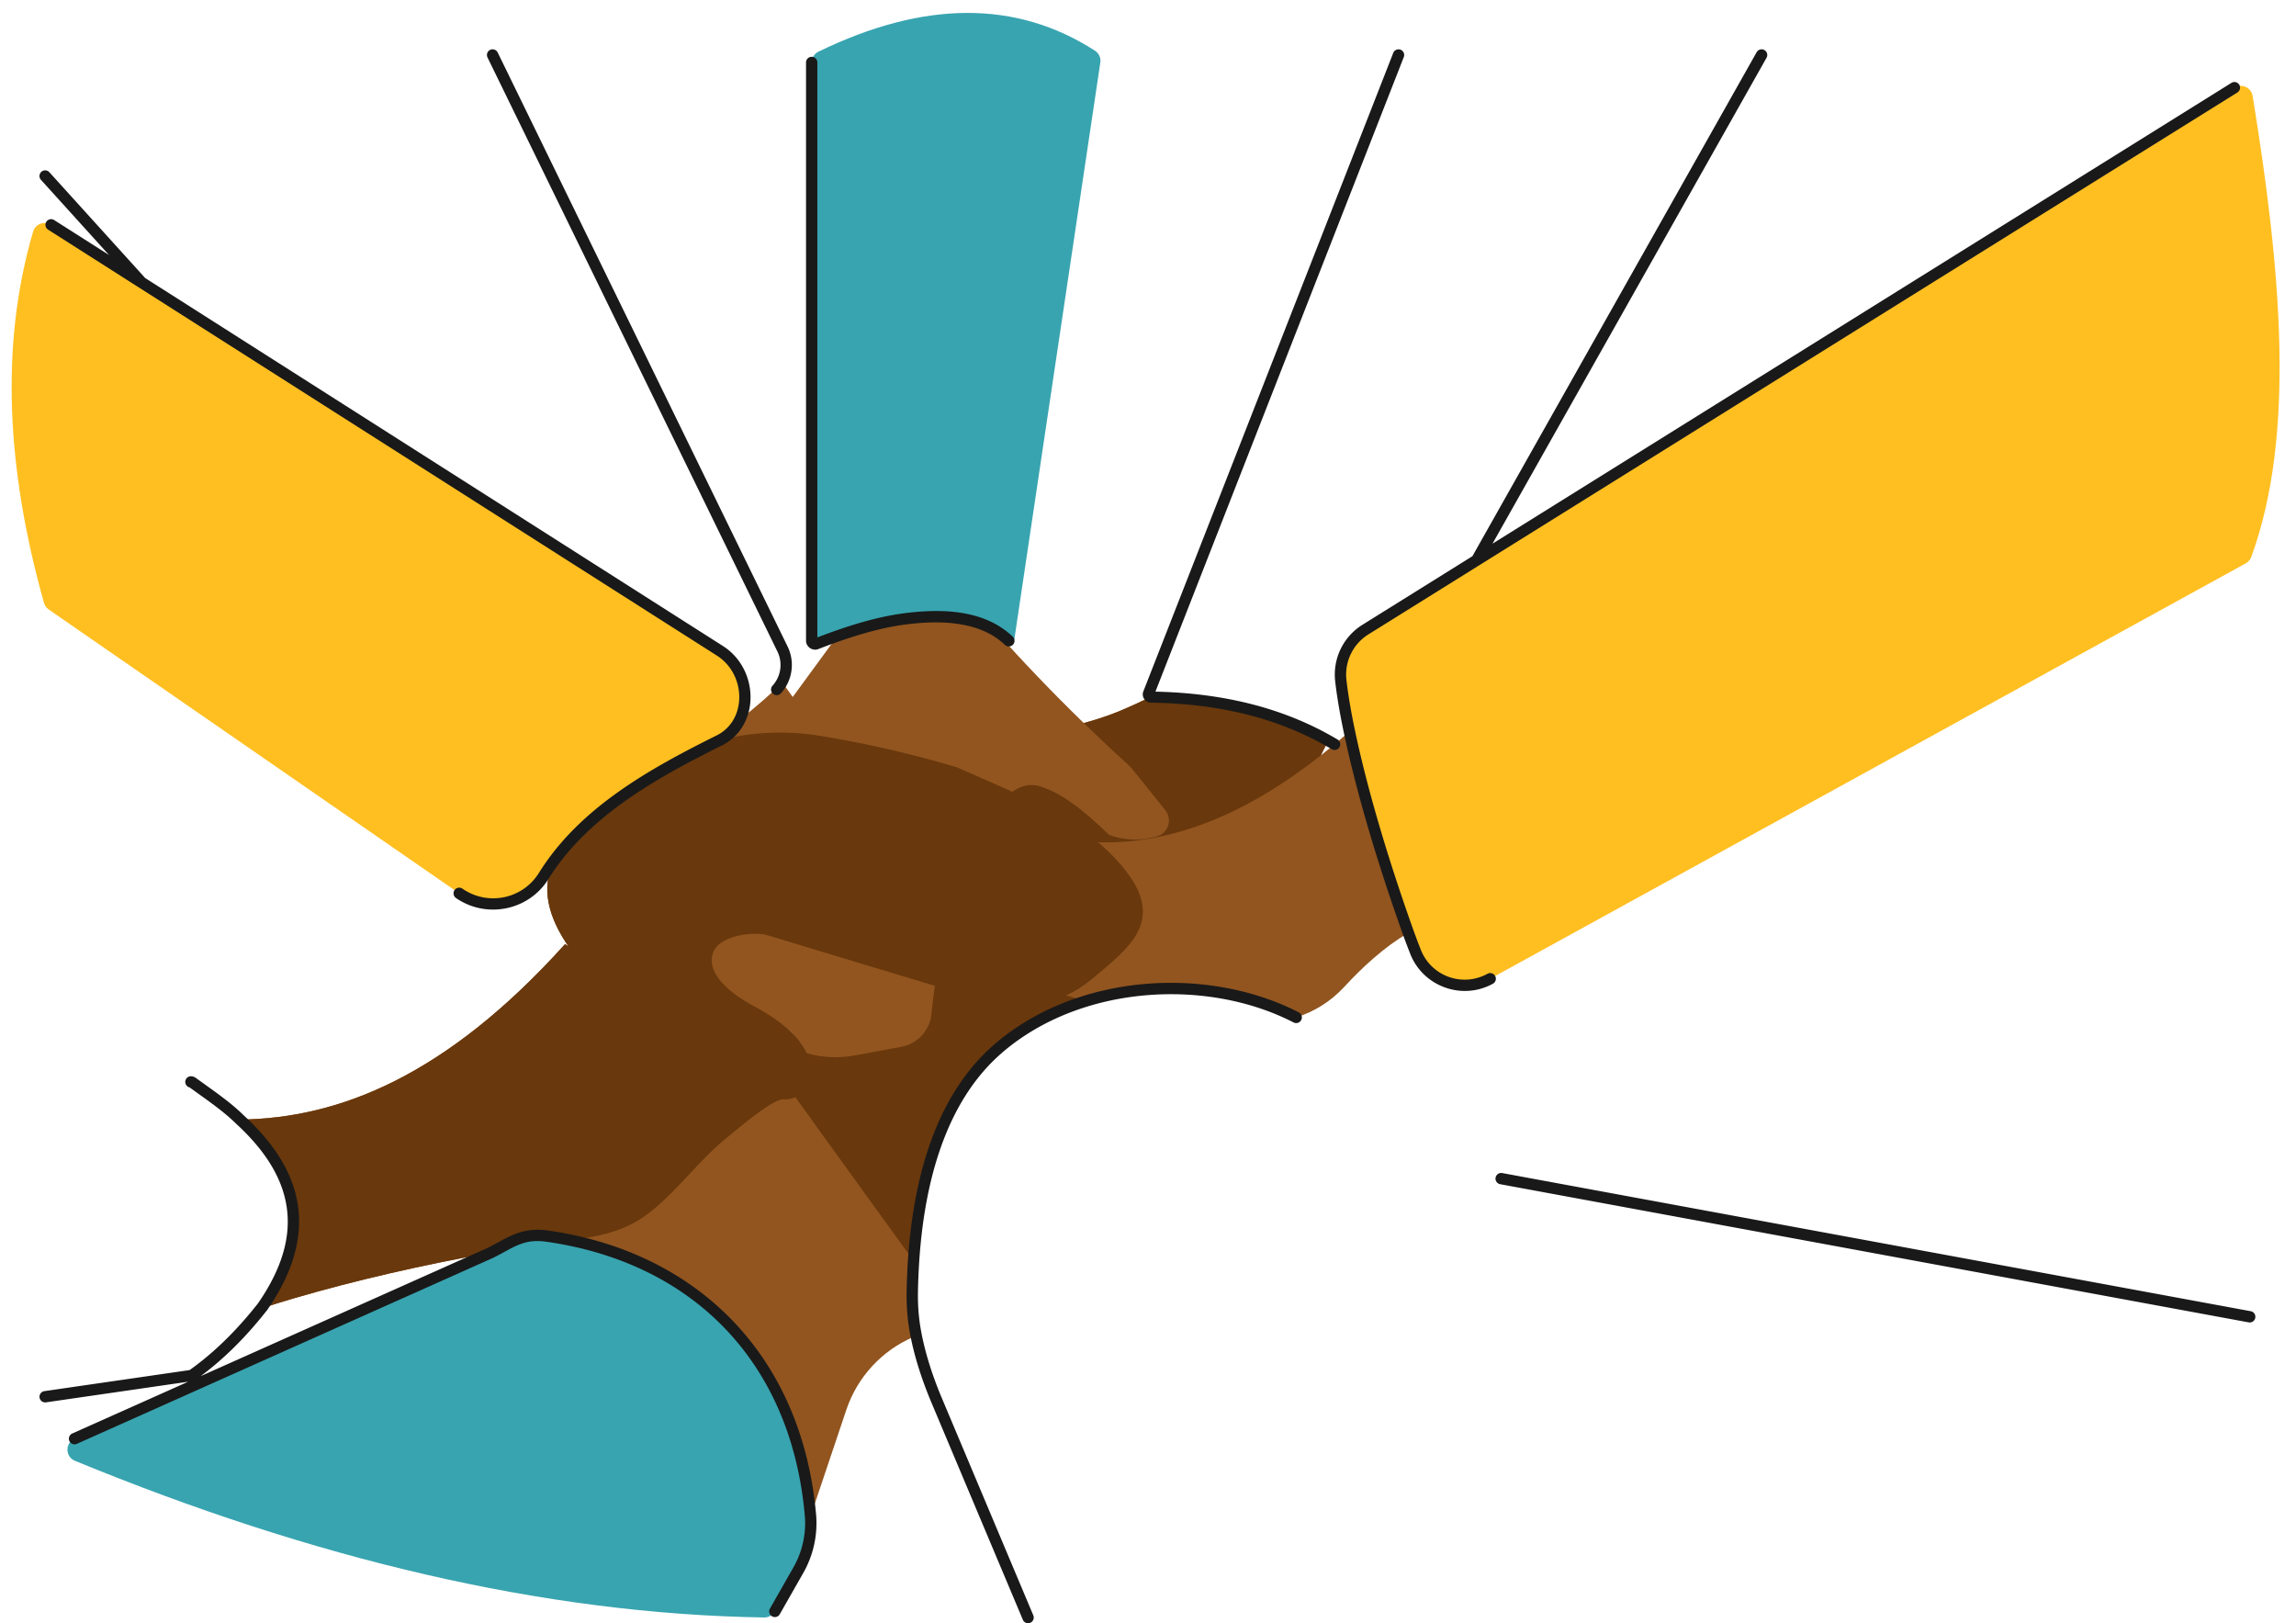
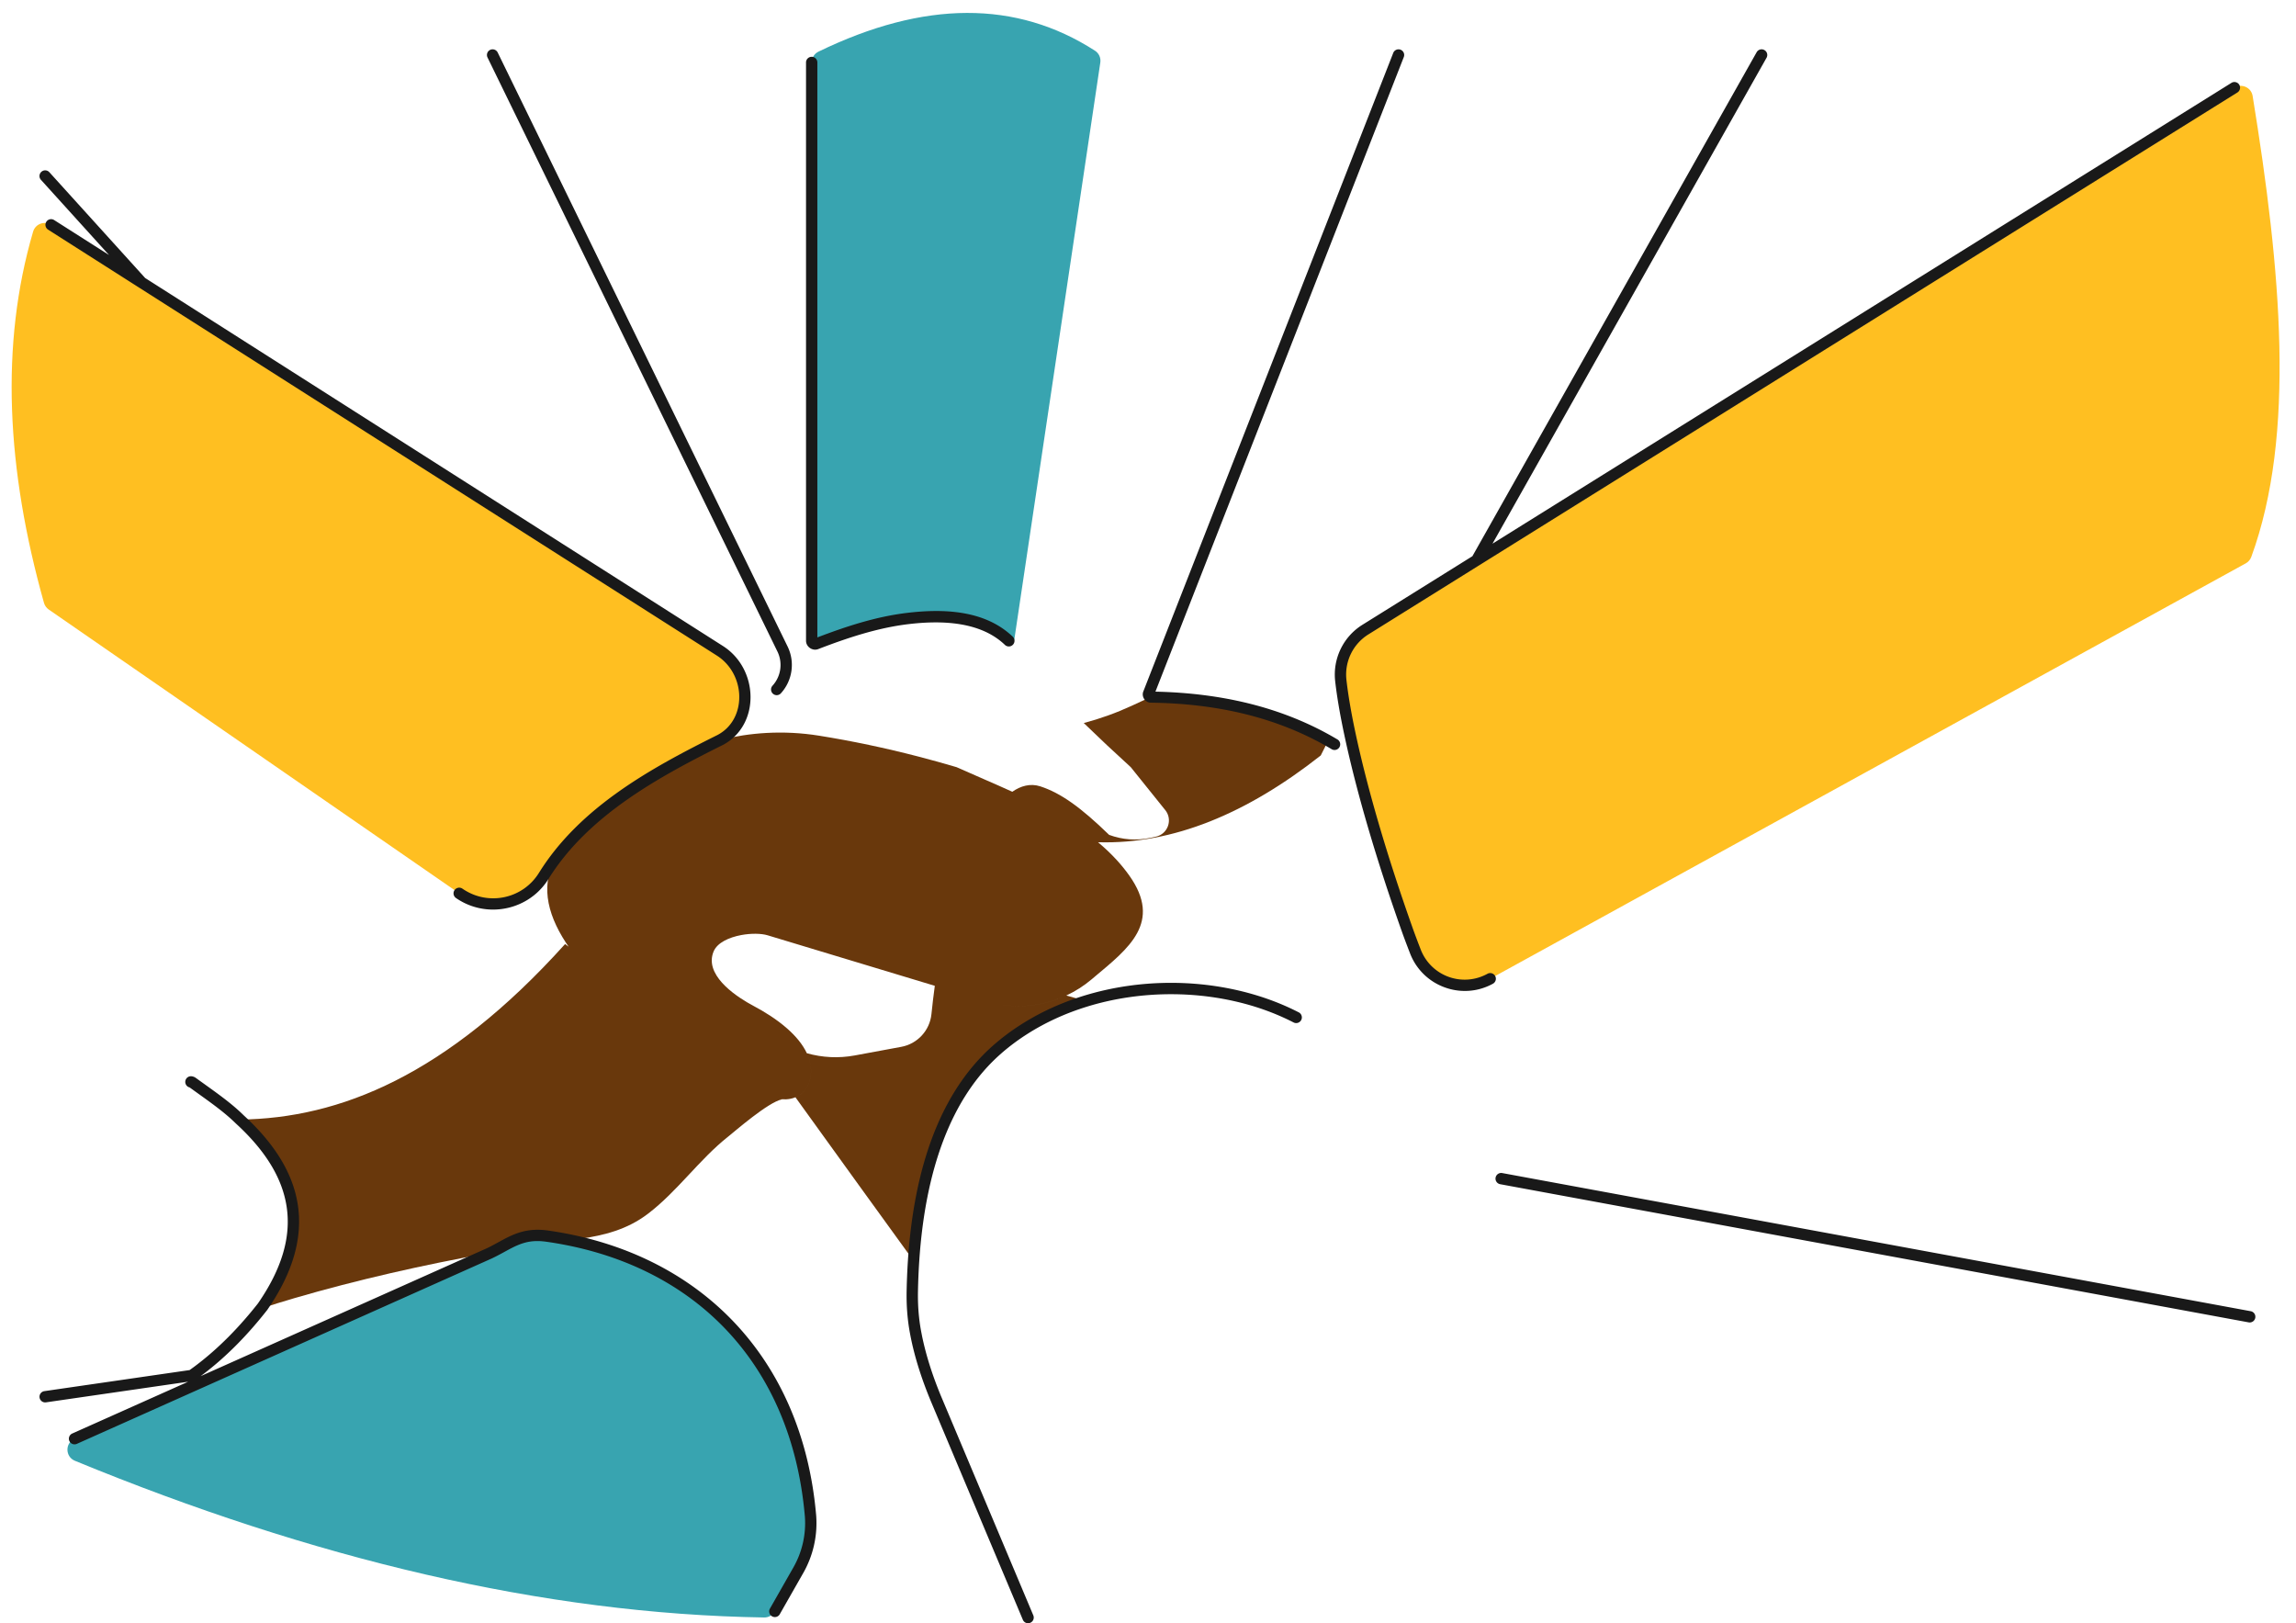
<svg xmlns="http://www.w3.org/2000/svg" fill="#000000" height="2147.1" preserveAspectRatio="xMidYMid meet" version="1" viewBox="-15.4 -17.1 3037.1 2147.1" width="3037.1" zoomAndPan="magnify">
  <g>
    <g paint-order="markers stroke fill">
      <g id="change1_1">
        <path d="m 17340.665,13576.167 c 1.005,3.555 3.225,6.645 6.255,8.745 l 543.001,375.405 c 36.99,25.575 87.975,15.18 111.735,-23.01 53.01,-85.215 146.25,-136.425 233.505,-179.865 44.37,-23.445 42.84,-90.375 -0.465,-117.96 l -884.626,-563.341 c -8.94,-5.7 -20.82,-1.2 -23.805,8.985 -43.8,149.37 -35.31,314.13 14.4,491.041 m 2921.55,-670.504 c -1.831,-11.205 -14.475,-16.95 -24.105,-10.935 l -1149.543,716.776 c -22.89,14.265 -35.504,40.41 -32.52,67.215 2.221,19.86 6.18,42.84 11.401,67.65 15.645,74.445 42.434,166.635 78.014,266.325 3.181,8.655 6.3,16.905 9.315,24.645 15.345,39.405 61.861,56.295 98.926,35.925 l 999.451,-549.42 c 3.36,-1.86 5.956,-4.875 7.276,-8.475 59.16,-161.641 39.27,-379.426 1.785,-609.706" fill="#ffbf21" transform="translate(-17297.876 -12795.86)" />
      </g>
      <g id="change2_1">
        <path d="m 18293.358,14918.072 c 5.805,0.09 11.205,-2.985 14.085,-8.025 l 31.065,-54.555 c 12.33,-21.615 17.94,-46.41 16.155,-71.235 -17.73,-207.675 -152.295,-342.601 -348.3,-370.561 -34.92,-4.98 -50.565,10.485 -76.726,22.83 l -548.535,245.071 c -12.765,5.7 -12.48,23.91 0.435,29.22 314.16,129.27 618.826,202.68 911.821,207.255 m 62.807,-2056.697 v 764.821 c 0,3.06 3.075,5.175 5.925,4.08 39.105,-15.045 79.41,-28.485 121.17,-33.465 45.255,-5.415 98.82,-3.945 133.68,29.475 2.58,2.46 6.84,1.02 7.365,-2.49 l 113.626,-762.301 c 0.93,-6.165 -1.815,-12.315 -7.05,-15.675 -104.101,-67.02 -226.021,-66.615 -365.746,1.245 -5.474,2.655 -8.969,8.22 -8.969,14.31" fill="#38a4b0" transform="translate(-17297.876 -12795.86)" />
      </g>
      <g id="change3_1">
-         <path d="m 18512.927,13593.938 c -34.624,1.296 -75.54,9.959 -122.918,26.189 l -58.945,80.514 -14.174,-19.92 c -20.983,25.372 -99.833,84.309 -103.787,87.262 -83.845,39.995 -152.747,88.903 -196.938,148.109 -19.346,36.138 -8.348,75.967 18.592,114.867 l -4.758,-3.572 c -156.601,173.895 -298.455,230.625 -430.111,232.154 83.925,84.465 93.749,167.91 27.72,250.305 14.43,-5.22 29.132,-9.675 43.862,-13.965 84.074,-24.495 170.187,-43.934 256.603,-59.609 l 27.719,-12.074 c 26.806,-11.67 56.853,-13.712 84.902,-5.567 3.03,-0.42 6.076,-0.839 9.09,-1.289 0.206,-0.03 0.404,-0.08 0.61,-0.109 l -2.315,2.344 c 11.505,3.435 22.696,7.108 33.586,11.023 59.791,21.465 110.431,50.206 151.291,86.701 71.865,64.17 113.519,152.295 121.709,266.955 l 47.326,-140.836 c 14.565,-43.365 46.934,-78.449 88.994,-96.464 l 3.452,-1.485 1.859,-0.795 v 0 c -5.295,-31.665 -6.585,-63.976 -3.75,-96.166 -0.539,-0.749 -1.08,-1.496 -1.619,-2.23 7.95,-120.342 41.94,-219.61 111.013,-279.819 h 0.01 c 10.785,-9.915 22.382,-18.6 34.817,-26.055 25.38,-16.245 53.144,-28.741 82.154,-37.621 l -25.959,-7.34 c -2.97,1.395 -5.985,2.671 -9.045,3.855 -26.906,10.422 -56.525,12.952 -85.254,6.85 28.726,6.089 58.339,3.557 85.242,-6.863 3.06,-1.185 6.075,-2.46 9.045,-3.84 0.01,0 0.01,0 0.01,-0.01 l 25.959,7.334 c 73.996,-22.65 156.09,-21.719 227.16,0.766 17.37,4.62 34.515,11.354 50.955,20.879 24,-7.53 45.9,-21.225 63.315,-40.08 24.045,-26.025 53.266,-53.34 85.111,-71.625 v 0 c -17.16,-46.71 -36.21,-105.345 -52.455,-163.41 -0.105,-0.39 -0.225,-0.797 -0.33,-1.202 -0.405,-1.455 -0.825,-2.91 -1.215,-4.365 -8.46,-30.54 -16.096,-60.808 -22.231,-88.978 -0.615,-2.82 -1.215,-5.611 -1.785,-8.371 -6.57,5.775 -13.125,11.385 -19.68,16.845 -6.067,5.049 -12.119,9.949 -18.187,14.713 l 8.945,-17.816 c -58.545,-39.059 -139.362,-55.98 -233.681,-59.43 -0.09,-0.01 -0.171,0 -0.241,-0.03 l -25.349,11.715 c -20.411,9.403 -41.542,16.991 -63.153,22.72 0,0 -0.01,-0.01 -0.01,-0.01 -41.715,-40.53 -81.029,-81.586 -118.004,-123.121 -22.208,-13.238 -50.54,-19.31 -85.164,-18.014 z m 525.607,166.174 z m -724.945,-12.428 c 17.374,-0.04 34.863,1.308 52.301,4.098 43.695,6.99 87.63,16.259 131.791,27.72 16.68,4.335 33.373,8.969 50.113,13.92 0.588,0.266 1.189,0.533 1.781,0.799 -0.566,-0.254 -1.213,-0.531 -1.777,-0.785 -16.74,-4.95 -33.45,-9.585 -50.115,-13.92 -44.175,-11.46 -88.111,-20.729 -131.807,-27.719 -23.25,-3.72 -46.576,-4.874 -69.631,-3.599 -0.04,0 -0.08,0 -0.115,0.01 l 0.133,-0.03 v 0 c 5.76,-0.319 11.539,-0.485 17.33,-0.498 z m 286.957,69.029 c 7.066,3.11 13.882,6.001 20.988,9.245 11.055,-7.741 23.927,-11.445 37.157,-7.125 26.954,8.82 53.354,27.614 90.929,64.14 17.37,6.465 36.21,7.845 54.33,3.975 l 7.44,-1.59 c 11.953,-2.553 18.745,-13.873 17.093,-24.74 1.663,10.873 -5.13,22.205 -17.091,24.759 l -7.44,1.59 c -18.12,3.87 -36.96,2.491 -54.33,-3.974 -37.575,-36.526 -63.974,-55.321 -90.945,-64.141 -13.215,-4.32 -26.086,-0.616 -37.141,7.125 0,0 0,0 -0.01,0 -7.158,-3.269 -13.858,-6.125 -20.977,-9.258 z m 108.367,56.537 c 9.044,6.121 17.755,12.596 26.024,19.493 0.01,0 0.02,0 0.03,0 8.868,7.417 17.227,15.298 24.943,23.748 5.85,6.405 11.325,13.153 16.365,20.263 44.071,62.04 -1.05,96.466 -46.035,134.131 -1.275,1.05 -2.535,2.131 -3.81,3.196 -0.45,0.39 -0.915,0.763 -1.365,1.138 -1.11,0.915 -2.206,1.786 -3.331,2.656 -0.39,0.315 -0.778,0.615 -1.183,0.915 -0.51,0.39 -1.005,0.765 -1.5,1.125 -1.74,1.305 -3.496,2.536 -5.281,3.736 -0.315,0.225 -0.629,0.433 -0.959,0.658 -0.818,0.536 -1.639,1.07 -2.467,1.596 5.578,-3.554 10.954,-7.498 16.082,-11.832 1.275,-1.065 2.535,-2.131 3.81,-3.196 v 0.02 c 44.985,-37.665 90.105,-72.091 46.035,-134.131 -5.04,-7.11 -10.515,-13.845 -16.365,-20.25 -7.725,-8.475 -16.095,-16.363 -24.975,-23.773 -8.263,-6.895 -16.97,-13.37 -26.01,-19.489 z m -424.426,140.702 c 5.098,0.202 9.8,0.776 13.459,1.881 38.46,11.621 79.074,23.892 118.782,35.888 -40.18,-12.142 -79.87,-24.135 -118.787,-35.883 -3.658,-1.104 -8.358,-1.682 -13.454,-1.886 z m -13.045,0.4 c -2.802,0.282 -5.631,0.628 -8.453,1.156 -2.412,0.448 -4.724,1.171 -7.076,1.801 2.354,-0.632 4.669,-1.357 7.082,-1.807 2.82,-0.524 5.647,-0.868 8.447,-1.15 z m -47.103,39.291 c 3.752,24.936 36.974,46.092 55.06,55.66 13.53,7.155 30.226,17.342 44.506,29.971 0.285,0.241 0.555,0.479 0.825,0.734 0.24,0.21 0.465,0.422 0.705,0.647 1.38,1.245 2.744,2.519 4.064,3.824 0.27,0.255 0.526,0.511 0.781,0.766 0.176,0.174 0.311,0.373 0.485,0.548 -2.213,-2.226 -4.481,-4.414 -6.854,-6.509 -14.28,-12.63 -30.989,-22.816 -44.519,-29.971 -18.089,-9.569 -51.318,-30.73 -55.053,-55.67 z m 294.674,28.984 c 0,0 0,0 0,0 0,0 0,0 0,0 -1.709,12.509 -3.195,25.018 -4.455,37.452 -2.205,21.675 -18.463,39.284 -39.898,43.259 l -61.592,11.401 c -21.255,3.945 -42.914,2.835 -63.33,-2.955 4.38,9.375 6.466,19.425 5.131,30.045 -1.83,14.457 -9.778,23.878 -20.215,28.199 0,0 0,0 0,0 -0.109,0.04 -0.219,0.08 -0.328,0.129 0.106,-0.05 0.212,-0.09 0.318,-0.133 10.455,-4.32 18.389,-13.724 20.219,-28.199 1.335,-10.605 -0.749,-20.656 -5.129,-30.031 -2.583,-5.533 -6.036,-10.797 -9.984,-15.83 0.226,0.289 0.516,0.545 0.738,0.835 0.225,0.271 0.435,0.557 0.645,0.827 0.135,0.18 0.255,0.343 0.375,0.523 0.21,0.285 0.421,0.557 0.631,0.842 0.405,0.57 0.809,1.139 1.199,1.709 0.39,0.57 0.779,1.155 1.154,1.724 0.18,0.285 0.361,0.555 0.541,0.84 0.03,0.04 0.06,0.07 0.08,0.121 0.165,0.255 0.329,0.525 0.494,0.795 0.435,0.69 0.856,1.411 1.276,2.116 0.195,0.33 0.39,0.674 0.57,1.019 0.195,0.33 0.359,0.66 0.539,0.99 0.615,1.14 1.201,2.311 1.756,3.481 20.415,5.79 42.06,6.885 63.33,2.955 l 61.59,-11.416 c 21.42,-3.961 37.68,-21.571 39.885,-43.262 1.274,-12.432 2.743,-24.938 4.453,-37.43 z m 191.277,3.313 c -0.08,0.05 -0.158,0.104 -0.238,0.154 -0.525,0.33 -1.036,0.662 -1.561,0.977 -1.35,0.825 -2.685,1.634 -4.05,2.414 -0.24,0.135 -0.48,0.269 -0.735,0.404 -0.04,0.03 -0.08,0.06 -0.135,0.09 -0.525,0.3 -1.051,0.584 -1.576,0.869 -0.12,0.07 -0.253,0.149 -0.388,0.209 -0.525,0.3 -1.05,0.586 -1.59,0.856 -0.06,0.04 -0.126,0.07 -0.196,0.105 -0.24,0.135 -0.48,0.255 -0.72,0.375 -0.405,0.21 -0.795,0.421 -1.2,0.631 -0.225,0.105 -0.45,0.225 -0.675,0.33 -0.07,0.05 -0.161,0.09 -0.241,0.135 -0.6,0.3 -1.184,0.584 -1.769,0.869 -0.75,0.36 -1.484,0.704 -2.234,1.064 h -0.01 c 0,0 0,0 0,0 5.946,-2.763 11.73,-5.926 17.312,-9.478 z m -407.504,143.367 c 0.07,0.03 0.137,0.04 0.205,0.07 0,0 -0.185,-0.06 -0.185,-0.06 0,0 -0.01,0 -0.02,-0.01 z m 28.481,1.914 c -0.08,0.02 -0.165,0.05 -0.25,0.07 -0.08,0.02 -0.166,0.05 -0.25,0.07 0.08,-0.02 0.158,-0.05 0.24,-0.07 0.09,-0.02 0.174,-0.05 0.26,-0.07 z m -1.293,0.362 c -0.05,0.01 -0.106,0.03 -0.158,0.04 -0.06,0.02 -0.12,0.04 -0.18,0.05 -0.255,0.05 -0.511,0.12 -0.766,0.18 -0.06,0.01 -0.121,0.02 -0.181,0.03 0.06,-0.01 0.111,-0.02 0.171,-0.04 l 0.766,-0.18 c 0.06,-0.02 0.12,-0.04 0.18,-0.05 0.06,-0.01 0.112,-0.03 0.168,-0.04 z m -15.33,0.744 c 0.734,0.09 1.476,0.29 2.207,0.347 l -0.293,0.06 c -0.528,-0.06 -1.299,-0.304 -1.914,-0.412 z" fill="#92551f" transform="translate(-17297.876 -12795.86)" />
-       </g>
+         </g>
      <g id="change4_1">
        <path d="m 18364.889,13857.083 h 183.405 v 112.695 h -183.405 z m 365.348,213.795 c -1.275,1.065 -2.535,2.13 -3.81,3.195 -10.275,8.685 -21.54,15.81 -33.45,21.345 0,0 0,0.02 -0.02,0.02 -2.97,1.38 -5.985,2.655 -9.045,3.84 -30.75,11.91 -65.04,13.515 -97.5,3.72 -22.59,-6.84 -45.06,-13.62 -67.395,-20.37 -75.54,-22.83 -149.491,-45.165 -221.071,-66.795 -8.445,-2.55 -21.885,-2.76 -34.95,-0.33 -16.17,3.015 -31.77,10.065 -36.6,21.75 -0.765,1.845 -1.335,3.675 -1.725,5.505 -6.39,29.55 34.05,55.62 54.72,66.555 13.53,7.155 30.24,17.34 44.52,29.97 10.8,9.54 20.205,20.46 25.83,32.505 4.38,9.375 6.465,19.425 5.13,30.03 -1.83,14.475 -9.765,23.88 -20.22,28.2 -0.24,0.105 -0.48,0.21 -0.72,0.3 -0.255,0.09 -0.495,0.18 -0.735,0.27 -0.255,0.09 -0.495,0.18 -0.75,0.27 -0.24,0.08 -0.495,0.15 -0.735,0.24 -0.24,0.06 -0.465,0.135 -0.705,0.195 -0.24,0.07 -0.465,0.135 -0.705,0.21 -0.165,0.05 -0.33,0.09 -0.495,0.12 -0.06,0.01 -0.12,0.03 -0.18,0.05 -0.255,0.06 -0.51,0.12 -0.765,0.18 -0.21,0.05 -0.405,0.09 -0.6,0.135 -0.315,0.06 -0.63,0.12 -0.945,0.18 -0.135,0.03 -0.285,0.06 -0.435,0.08 -0.03,0.01 -0.06,0.01 -0.09,0.01 -0.285,0.05 -0.57,0.09 -0.84,0.135 -0.105,0.01 -0.225,0.03 -0.345,0.05 -0.105,0.01 -0.225,0.03 -0.345,0.05 -0.01,0 -0.03,0 -0.06,0.01 -0.05,0 -0.105,0.02 -0.165,0.02 -0.33,0.05 -0.675,0.07 -1.005,0.105 -0.01,0 -0.03,0 -0.05,0 -0.6,0.06 -1.185,0.105 -1.785,0.135 -1.74,0.09 -3.51,0.06 -5.295,-0.08 -4.68,-0.36 -9.45,-1.485 -14.115,-3.375 v 0 c -12.015,-4.86 -27.825,-12.33 -45.9,-21.9 -68.325,-36.225 -169.05,-102.645 -219.45,-172.515 -0.495,-0.705 -1.005,-1.395 -1.485,-2.1 -27.87,-39.48 -39.435,-79.995 -19.785,-116.7 47.415,-63.526 123.045,-115.336 215.325,-156.841 1.26,-0.57 2.475,-1.17 3.66,-1.8 19.965,-4.995 40.41,-8.1 61.095,-9.255 23.055,-1.275 46.38,-0.12 69.63,3.6 43.696,6.99 87.631,16.26 131.806,27.72 16.665,4.335 33.375,8.97 50.115,13.92 23.4,10.545 48.57,21.045 73.725,32.535 40.17,18.33 80.34,39.18 113.4,66.766 8.88,7.41 17.25,15.3 24.975,23.775 5.85,6.405 11.325,13.14 16.365,20.25 44.07,62.04 -1.05,96.465 -46.035,134.13 m -413.338,161.919 c -18.345,3.69 -62.655,42.54 -71.25,49.32 -37.98,29.955 -67.08,72.36 -106.185,102.105 -27.675,21.03 -57.96,28.38 -89.67,33.105 -3.014,0.45 -6.06,0.87 -9.09,1.29 -28.049,-8.145 -58.095,-6.105 -84.901,5.565 l -27.719,12.075 c -86.416,15.675 -172.531,35.115 -256.605,59.61 -14.73,4.29 -29.43,8.745 -43.86,13.965 66.029,-82.395 56.204,-165.84 -27.721,-250.305 131.656,-1.53 273.511,-58.26 430.112,-232.155 l 8.19,6.15 c 0.48,0.705 0.975,1.41 1.469,2.1 49.726,70.35 149.46,134.475 217.456,171.33 17.985,9.75 33.719,17.37 45.69,22.35 0,0 9.405,3.09 14.084,3.495 m 721.648,-472.705 -8.97,17.865 c -97.815,76.951 -195.299,117.571 -294.12,114.781 -0.18,0 -0.345,-0.01 -0.51,-0.01 -33.075,-27.585 -73.231,-48.436 -113.401,-66.765 11.055,-7.741 23.925,-11.445 37.14,-7.125 26.971,8.82 53.371,27.614 90.946,64.14 17.37,6.465 36.21,7.845 54.33,3.975 l 7.44,-1.59 c 15.945,-3.405 22.71,-22.41 12.495,-35.13 l -45.645,-56.806 c -21.285,-19.335 -42,-38.79 -62.145,-58.35 21.615,-5.73 42.75,-13.32 63.165,-22.725 l 25.35,-11.715 c 0.07,0.02 0.15,0.02 0.24,0.03 94.32,3.45 175.14,20.37 233.685,59.43 m -319.61,342.664 c -29.01,8.88 -56.775,21.375 -82.155,37.62 -12.435,7.455 -24.03,16.14 -34.815,26.055 0,0 0,0 -0.01,0.01 -69.075,60.21 -103.065,159.48 -111.015,279.825 -23.415,-32.25 -46.53,-64.2 -69.39,-95.835 -3,-4.17 -6,-8.31 -8.985,-12.45 -11.505,-15.93 -22.95,-31.785 -34.335,-47.565 -3.24,-4.5 -6.495,-9 -9.735,-13.485 -2.445,-3.39 -4.89,-6.78 -7.321,-10.17 -1.8,-2.475 -3.585,-4.965 -5.37,-7.44 -7.065,-9.81 -14.115,-19.575 -21.135,-29.31 10.44,-4.32 18.39,-13.74 20.22,-28.2 1.335,-10.62 -0.75,-20.67 -5.13,-30.045 20.416,5.79 42.076,6.9 63.331,2.955 l 61.59,-11.4 c 21.435,-3.975 37.695,-21.585 39.9,-43.26 1.26,-12.435 2.745,-24.945 4.455,-37.455 22.335,6.75 44.805,13.545 67.395,20.37 32.46,9.81 66.75,8.205 97.5,-3.705 3.06,-1.185 6.075,-2.46 9.045,-3.855 z" fill="#69380c" transform="translate(-17297.876 -12795.86)" />
      </g>
      <g id="change5_1">
        <path d="m 18484.766,14472.656 h 9.375 v 18.75 h -9.375 z m -1015.542,-1312.907 a 7.5,7.5 0 0 1 -5.185,-2.461 l -127.383,-140.654 a 7.5,7.5 0 0 1 0.527,-10.606 7.5,7.5 0 0 1 10.605,0.527 l 127.383,140.655 a 7.5,7.5 0 0 1 -0.527,10.605 7.5,7.5 0 0 1 -5.42,1.934 z m 2787.757,1368.014 -990.148,-182.754 a 7.5,7.5 0 0 1 -6.004,-8.731 7.5,7.5 0 0 1 8.73,-6.006 l 990.118,182.725 a 7.5,7.5 0 0 1 6.035,8.731 7.5,7.5 0 0 1 -8.731,6.035 z m -1617.423,397.384 a 7.5,7.5 0 0 1 -4.072,-4.043 l -121.407,-288.369 c -0.48,-1.14 -0.969,-2.318 -1.465,-3.545 -10.778,-26.316 -19.896,-53.968 -25.546,-82.266 -0.316,-1.614 -0.63,-3.258 -0.938,-4.922 -3.386,-18.242 -4.733,-36.766 -4.395,-55.225 0.273,-13.889 0.835,-27.551 1.729,-40.986 8.025,-121.492 42.322,-222.894 113.555,-285 11.255,-9.824 23.199,-18.725 35.713,-26.719 25.985,-16.643 54.377,-29.446 83.994,-38.496 75.549,-23.121 159.024,-22.177 231.621,0.791 h 0.03 c 18.141,5.746 35.598,12.873 52.09,21.357 a 7.5,7.5 0 0 1 3.252,10.108 7.5,7.5 0 0 1 -10.108,3.252 c -15.698,-8.077 -32.397,-14.916 -49.775,-20.42 -69.543,-22.002 -150.244,-22.912 -222.715,-0.733 -28.404,8.68 -55.559,20.92 -80.303,36.768 -11.906,7.606 -23.251,16.054 -33.925,25.371 v 0.03 c -66.918,58.344 -100.583,155.431 -108.458,274.659 -0.877,13.175 -1.432,26.632 -1.699,40.312 -0.322,17.542 0.946,35.021 4.13,52.178 0.292,1.576 0.625,3.179 0.938,4.776 l -0.03,-0.03 c 5.416,27.123 14.214,53.911 24.727,79.57 v 0.03 c 0.435,1.082 0.926,2.171 1.406,3.311 l 121.406,288.369 a 7.5,7.5 0 0 1 -4.013,9.815 7.5,7.5 0 0 1 -5.743,0.06 z m -330.123,-7.869 a 7.5,7.5 0 0 1 -5.713,-0.732 7.5,7.5 0 0 1 -2.783,-10.225 l 31.055,-54.521 c 11.593,-20.338 16.854,-43.655 15.176,-67.002 -17.513,-204.691 -148.755,-336.131 -341.866,-363.663 -16.232,-2.315 -27.054,0.01 -37.705,4.424 -10.652,4.414 -21.097,11.305 -34.746,17.754 l -0.09,0.03 -548.614,245.098 a 7.5,7.5 0 0 1 -9.902,-3.779 7.5,7.5 0 0 1 3.809,-9.903 l 548.525,-245.068 c 12.446,-5.897 22.882,-12.853 35.274,-17.989 12.441,-5.156 26.869,-8.085 45.558,-5.42 198.869,28.353 336.746,166.738 354.726,377.344 v 0.03 0.06 c 1.892,26.302 -4.042,52.576 -17.109,75.498 l -31.083,54.551 a 7.5,7.5 0 0 1 -4.513,3.515 z m -966.129,-283.74 a 7.5,7.5 0 0 1 -8.496,-6.328 7.5,7.5 0 0 1 6.328,-8.496 l 192.158,-27.861 c 38.489,-27.37 68.586,-60.444 90.352,-88.096 32.378,-46.828 43.695,-88.562 38.086,-127.237 -5.614,-38.709 -28.414,-75.16 -66.914,-110.479 l -0.117,-0.09 -0.09,-0.09 c -16.939,-16.736 -37.545,-30.611 -61.7,-48.134 0.3,0.208 0.681,0.374 1.172,0.439 a 7.5,7.5 0 0 1 -6.474,-8.437 7.5,7.5 0 0 1 8.437,-6.446 c 2.093,0.277 4.004,1.085 5.625,2.256 l 0.03,0.03 c 23.873,17.319 45.092,31.529 63.369,49.571 40.029,36.761 65.271,76.158 71.514,119.209 6.251,43.104 -6.762,89.06 -40.664,138.047 l -0.147,0.205 -0.147,0.176 c -22.413,28.504 -53.565,62.985 -94.042,91.67 v -0.03 c -1.611,1.15 -3.501,1.9 -5.45,2.168 z m 574.857,-653.325 c -11.337,-2.209 -22.413,-6.724 -32.519,-13.711 a 7.5,7.5 0 0 1 -1.905,-10.459 7.5,7.5 0 0 1 10.459,-1.904 c 33.557,23.201 79.564,13.821 101.104,-20.801 54.351,-87.386 148.958,-138.998 236.368,-182.52 39.097,-20.672 37.741,-80.325 -0.997,-105 l -884.62,-563.351 a 7.5,7.5 0 0 1 -2.314,-10.341 7.5,7.5 0 0 1 10.371,-2.315 l 884.62,563.35 c 47.873,30.495 49.584,104.681 -0.06,130.928 l -0.09,0.03 -0.09,0.03 c -87.058,43.341 -178.84,94.104 -230.478,177.128 -19.485,31.319 -55.842,45.561 -89.854,38.936 z m 392.07,-282.005 a 7.5,7.5 0 0 1 -5.391,-1.963 7.5,7.5 0 0 1 -0.498,-10.576 c 11.237,-12.34 13.793,-30.23 6.475,-45.234 l -383.468,-785.656 a 7.5,7.5 0 0 1 3.457,-10.019 7.5,7.5 0 0 1 10.02,3.457 l 383.467,785.626 c 9.993,20.486 6.466,45.055 -8.877,61.904 a 7.5,7.5 0 0 1 -5.185,2.461 z m 54.545,-60.933 c -7.554,2.902 -16.113,-2.99 -16.113,-11.075 v -764.825 a 7.5,7.5 0 0 1 7.5,-7.5 7.5,7.5 0 0 1 7.5,7.5 v 760.431 c 38.032,-14.483 77.458,-27.512 118.711,-32.432 46.107,-5.517 102.195,-4.506 139.746,31.494 a 7.5,7.5 0 0 1 0.235,10.606 7.5,7.5 0 0 1 -10.606,0.234 c -32.168,-30.84 -83.185,-32.764 -127.588,-27.451 h -0.03 c -40.748,4.859 -80.466,18.055 -119.356,33.018 z m 872.985,-110.305 a 7.5,7.5 0 0 1 -5.713,-0.703 7.5,7.5 0 0 1 -2.841,-10.224 l 376.934,-668.234 a 7.5,7.5 0 0 1 10.224,-2.842 7.5,7.5 0 0 1 2.842,10.225 l -376.934,668.233 a 7.5,7.5 0 0 1 -4.512,3.545 z m -188.14,243.507 a 7.5,7.5 0 0 1 -5.684,-0.821 c -70.979,-42.24 -151.573,-60.381 -239.414,-61.523 h -0.381 l -0.352,-0.03 c -6.942,-0.756 -11.512,-8.239 -8.994,-14.766 l 0.03,-0.03 330.587,-844.542 a 7.5,7.5 0 0 1 9.726,-4.248 7.5,7.5 0 0 1 4.248,9.697 l -328.536,839.327 c 87.411,1.938 168.824,20.413 240.762,63.223 a 7.5,7.5 0 0 1 2.607,10.283 7.5,7.5 0 0 1 -4.599,3.428 z m 175.692,318.766 c -32.588,2.172 -64.814,-16.56 -77.52,-49.189 -3.032,-7.798 -6.178,-16.056 -9.375,-24.756 v -0.03 l -0.03,-0.06 c -35.671,-99.961 -62.538,-192.393 -78.281,-267.305 -5.255,-24.962 -9.256,-48.146 -11.514,-68.35 -3.302,-29.648 10.675,-58.628 36.006,-74.414 l 1149.553,-716.778 a 7.5,7.5 0 0 1 10.313,2.403 7.5,7.5 0 0 1 -2.402,10.312 l -1149.523,716.778 c -20.449,12.744 -31.702,36.068 -29.033,60.03 2.181,19.517 6.094,42.315 11.279,66.943 15.544,73.965 42.246,165.856 77.725,265.284 3.163,8.61 6.259,16.809 9.258,24.521 13.748,35.305 55.119,50.303 88.33,32.051 a 7.5,7.5 0 0 1 10.166,2.989 7.5,7.5 0 0 1 -2.959,10.166 c -10.23,5.622 -21.13,8.68 -31.992,9.404 z" fill="#191919" transform="translate(-17297.876 -12795.86)" />
      </g>
    </g>
  </g>
</svg>